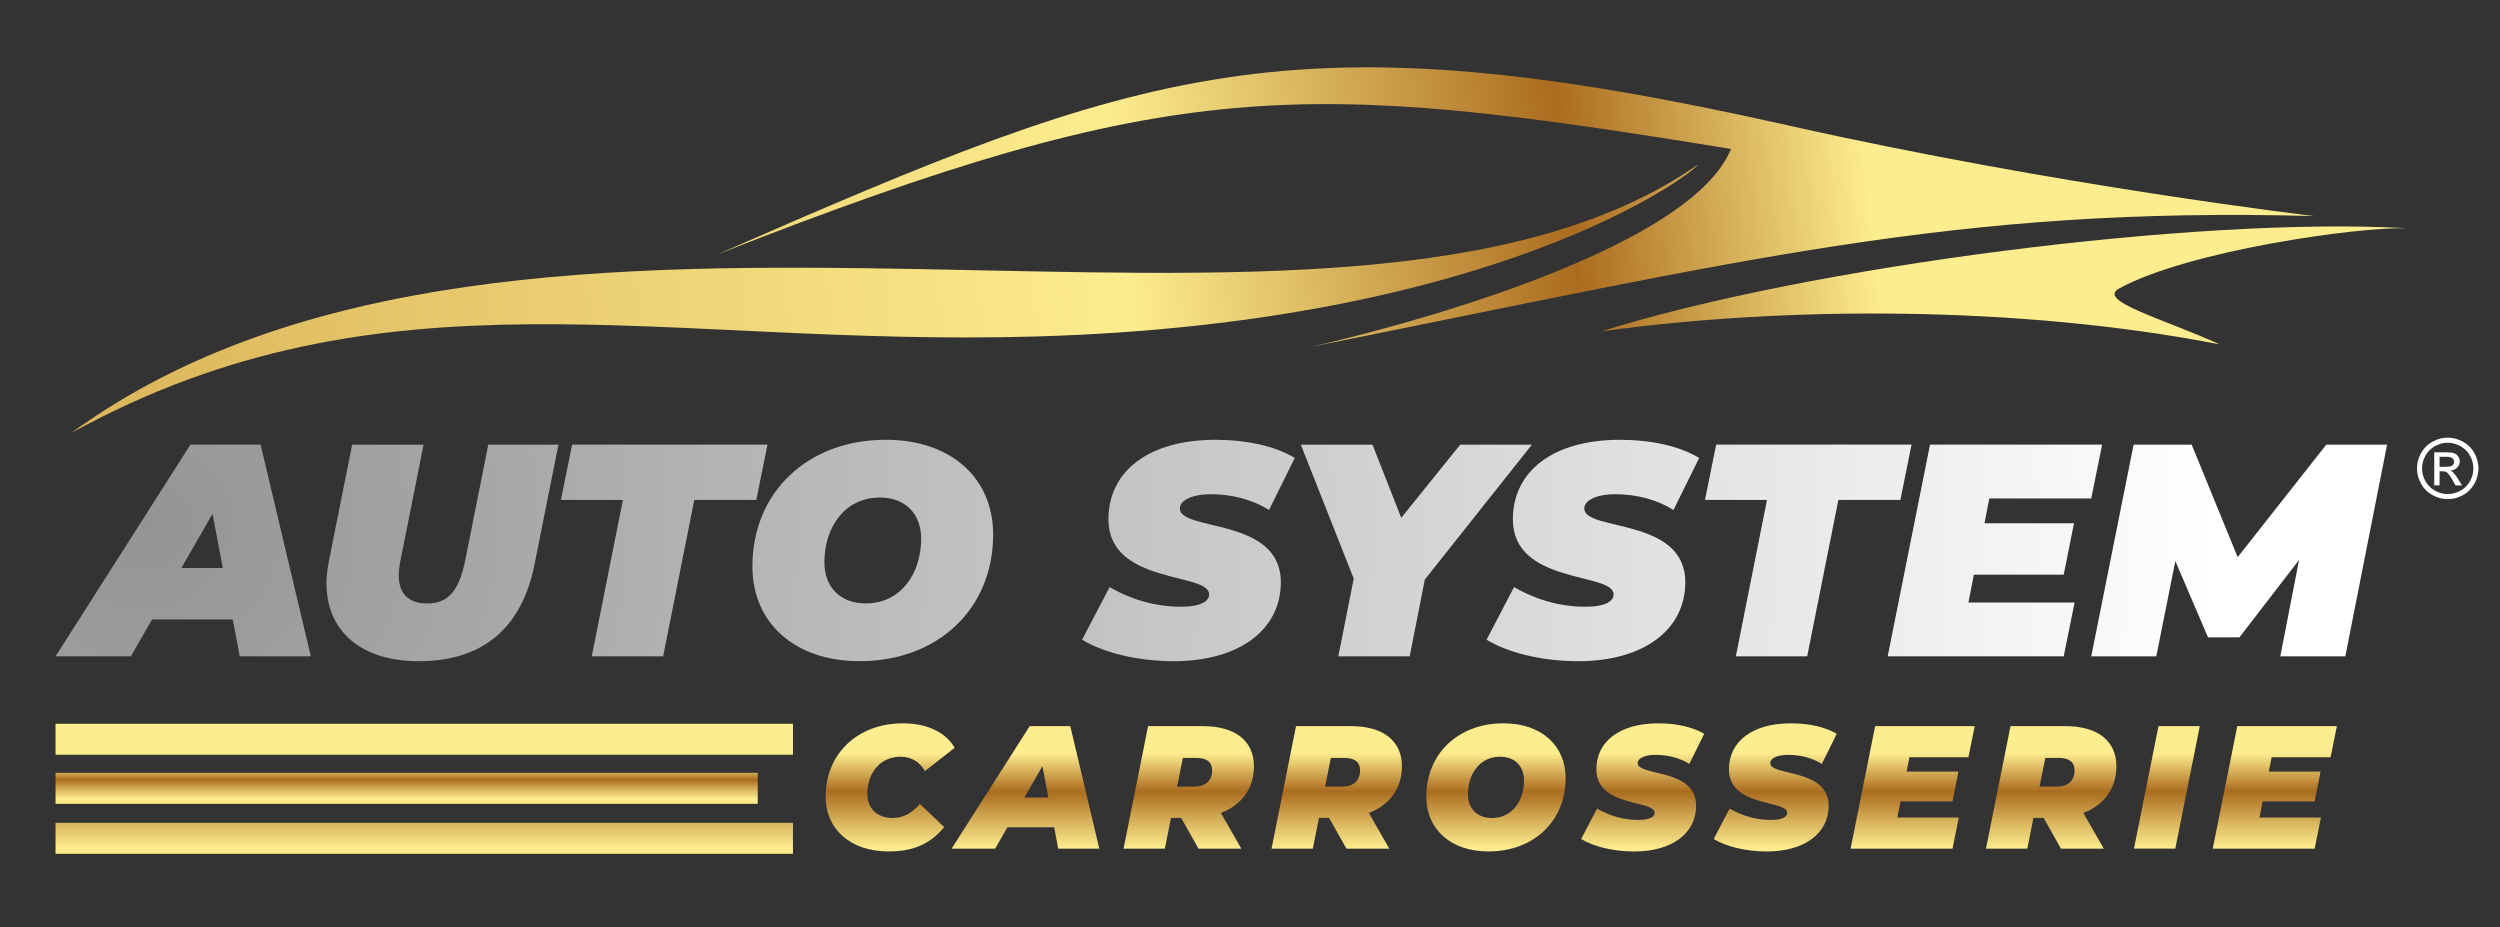
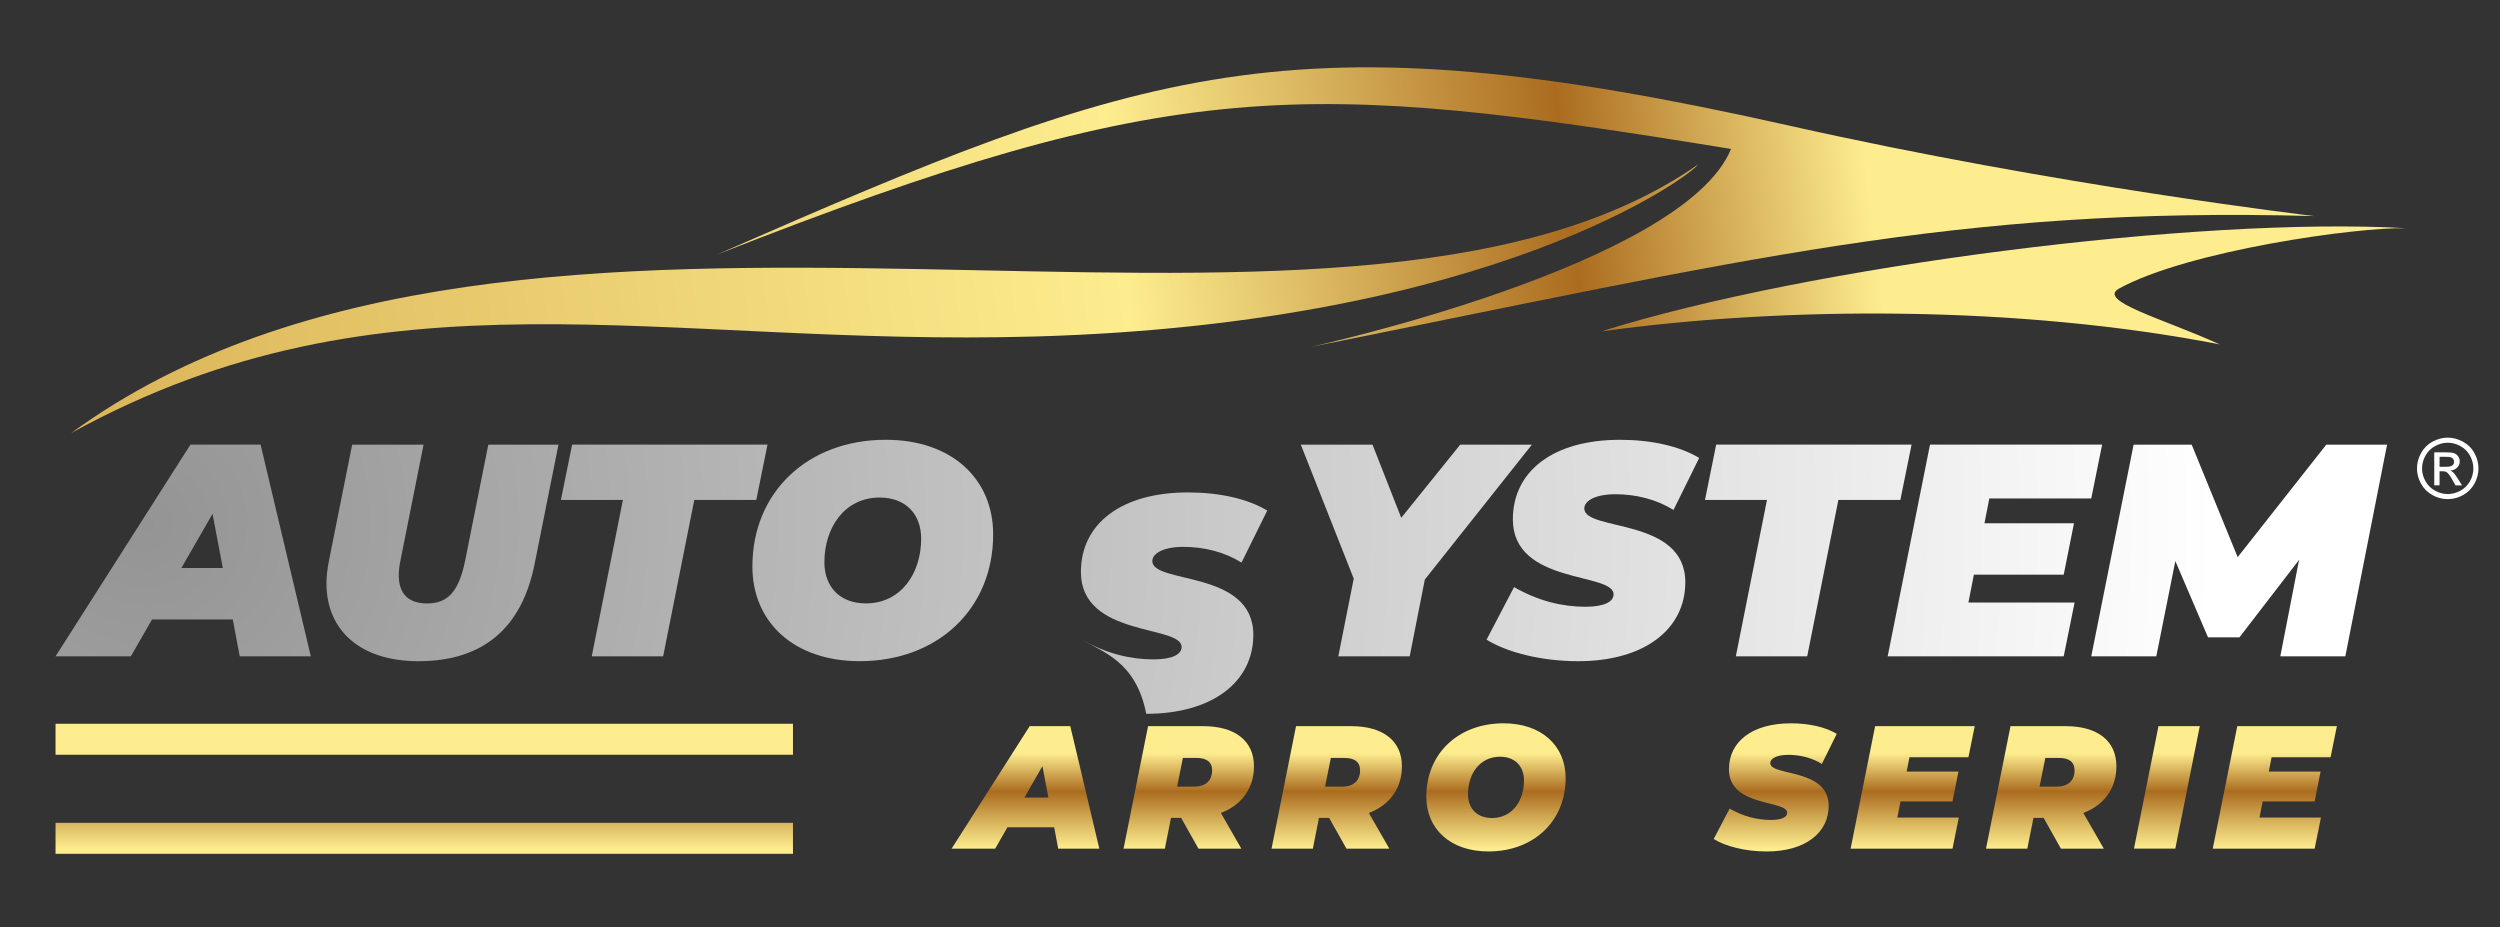
<svg xmlns="http://www.w3.org/2000/svg" version="1.1" id="Calque_1" x="0px" y="0px" width="124px" height="46px" viewBox="0 0 124 46" enable-background="new 0 0 124 46" xml:space="preserve">
  <rect x="0" y="0" width="124" height="46" fill="#333333" stroke="none" />
  <g>
    <linearGradient id="SVGID_1_" gradientUnits="userSpaceOnUse" x1="113.538" y1="6.683" x2="-12.771" y2="21.528">
      <stop offset="0.165" style="stop-color:#FDED8E" />
      <stop offset="0.282" style="stop-color:#AB6C1F" />
      <stop offset="0.396" style="stop-color:#E2C36A" />
      <stop offset="0.457" style="stop-color:#FDED8E" />
      <stop offset="0.498" style="stop-color:#F9E788" />
      <stop offset="0.832" style="stop-color:#DEB95E" />
      <stop offset="1" style="stop-color:#D3A74D" />
    </linearGradient>
    <path fill-rule="evenodd" clip-rule="evenodd" fill="url(#SVGID_1_)" d="M3.531,21.479c22.483-16.405,62.805-0.84,80.694-13.321   c-0.253,0.464-10.015,7.872-32.827,8.531C32.695,17.229,19.036,12.94,3.531,21.479z" />
    <linearGradient id="SVGID_2_" gradientUnits="userSpaceOnUse" x1="113.293" y1="4.597" x2="-13.017" y2="19.442">
      <stop offset="0.165" style="stop-color:#FDED8E" />
      <stop offset="0.282" style="stop-color:#AB6C1F" />
      <stop offset="0.396" style="stop-color:#E2C36A" />
      <stop offset="0.457" style="stop-color:#FDED8E" />
      <stop offset="0.498" style="stop-color:#F9E788" />
      <stop offset="0.832" style="stop-color:#DEB95E" />
      <stop offset="1" style="stop-color:#D3A74D" />
    </linearGradient>
    <path fill-rule="evenodd" clip-rule="evenodd" fill="url(#SVGID_2_)" d="M35.569,12.624c21.245-9.295,28.375-11.97,53.208-6.386   c13.277,2.985,26.005,4.479,26.005,4.479c-17.796-0.485-28.23,2.179-49.757,6.487c0,0,18.476-4.042,20.834-9.816   C64.583,3.928,58.324,3.691,35.569,12.624z" />
    <linearGradient id="SVGID_3_" gradientUnits="userSpaceOnUse" x1="114.355" y1="13.626" x2="-11.954" y2="28.47">
      <stop offset="0.165" style="stop-color:#FDED8E" />
      <stop offset="0.282" style="stop-color:#AB6C1F" />
      <stop offset="0.396" style="stop-color:#E2C36A" />
      <stop offset="0.457" style="stop-color:#FDED8E" />
      <stop offset="0.498" style="stop-color:#F9E788" />
      <stop offset="0.832" style="stop-color:#DEB95E" />
      <stop offset="1" style="stop-color:#D3A74D" />
    </linearGradient>
    <path fill-rule="evenodd" clip-rule="evenodd" fill="url(#SVGID_3_)" d="M79.423,16.437c10.299-3.239,29.639-5.71,39.933-5.117   c-2.398-0.071-10.842,1.112-14.253,2.993c-1.118,0.615,2.229,1.506,4.989,2.767C100.099,15.135,88.438,15.189,79.423,16.437z" />
  </g>
  <g>
    <radialGradient id="SVGID_4_" cx="7.192" cy="25.954" r="98.339" gradientUnits="userSpaceOnUse">
      <stop offset="0" style="stop-color:#949494" />
      <stop offset="1" style="stop-color:#FFFFFF" />
    </radialGradient>
    <path fill="url(#SVGID_4_)" d="M11.546,30.724H7.541l-1.05,1.83H2.755l6.691-10.501h3.48l2.491,10.501h-3.526L11.546,30.724z    M11.051,28.173l-0.51-2.685l-1.545,2.685H11.051z" />
    <radialGradient id="SVGID_5_" cx="6.887" cy="25.954" r="98.338" gradientUnits="userSpaceOnUse">
      <stop offset="0" style="stop-color:#949494" />
      <stop offset="1" style="stop-color:#FFFFFF" />
    </radialGradient>
    <path fill="url(#SVGID_5_)" d="M16.193,28.939c0-0.36,0.045-0.721,0.12-1.11l1.155-5.775h3.541l-1.14,5.716   c-0.06,0.285-0.09,0.539-0.09,0.765c0,0.945,0.51,1.396,1.41,1.396c1.021,0,1.576-0.585,1.89-2.16l1.141-5.716h3.48l-1.185,5.926   c-0.63,3.15-2.536,4.815-5.761,4.815C17.903,32.794,16.193,31.294,16.193,28.939z" />
    <radialGradient id="SVGID_6_" cx="6.885" cy="25.954" r="98.346" gradientUnits="userSpaceOnUse">
      <stop offset="0" style="stop-color:#949494" />
      <stop offset="1" style="stop-color:#FFFFFF" />
    </radialGradient>
    <path fill="url(#SVGID_6_)" d="M30.896,24.798h-3.075l0.556-2.745h9.691l-0.556,2.745h-3.075l-1.545,7.756h-3.541L30.896,24.798z" />
    <radialGradient id="SVGID_7_" cx="6.887" cy="25.954" r="98.339" gradientUnits="userSpaceOnUse">
      <stop offset="0" style="stop-color:#949494" />
      <stop offset="1" style="stop-color:#FFFFFF" />
    </radialGradient>
    <path fill="url(#SVGID_7_)" d="M37.319,28.099c0-3.706,2.76-6.286,6.616-6.286c3.271,0,5.326,1.936,5.326,4.695   c0,3.706-2.761,6.286-6.616,6.286C39.375,32.794,37.319,30.859,37.319,28.099z M45.69,26.718c0-1.215-0.766-2.04-2.055-2.04   c-1.741,0-2.745,1.485-2.745,3.21c0,1.216,0.765,2.041,2.055,2.041C44.685,29.929,45.69,28.444,45.69,26.718z" />
    <radialGradient id="SVGID_8_" cx="11.476" cy="25.954" r="98.34" gradientUnits="userSpaceOnUse">
      <stop offset="0" style="stop-color:#949494" />
      <stop offset="1" style="stop-color:#FFFFFF" />
    </radialGradient>
-     <path fill="url(#SVGID_8_)" d="M53.672,31.729l1.365-2.61c1.17,0.676,2.37,0.976,3.541,0.976c0.915,0,1.395-0.24,1.395-0.615   c0-1.11-4.995-0.465-4.995-3.721c0-2.386,1.995-3.945,5.311-3.945c1.56,0,2.956,0.314,3.931,0.899l-1.275,2.581   c-0.84-0.525-1.86-0.78-2.88-0.78c-1.036,0-1.545,0.346-1.545,0.705c0,1.155,5.01,0.42,5.01,3.66c0,2.341-2.04,3.916-5.311,3.916   C56.343,32.794,54.678,32.344,53.672,31.729z" />
+     <path fill="url(#SVGID_8_)" d="M53.672,31.729c1.17,0.676,2.37,0.976,3.541,0.976c0.915,0,1.395-0.24,1.395-0.615   c0-1.11-4.995-0.465-4.995-3.721c0-2.386,1.995-3.945,5.311-3.945c1.56,0,2.956,0.314,3.931,0.899l-1.275,2.581   c-0.84-0.525-1.86-0.78-2.88-0.78c-1.036,0-1.545,0.346-1.545,0.705c0,1.155,5.01,0.42,5.01,3.66c0,2.341-2.04,3.916-5.311,3.916   C56.343,32.794,54.678,32.344,53.672,31.729z" />
    <radialGradient id="SVGID_9_" cx="11.476" cy="25.954" r="98.339" gradientUnits="userSpaceOnUse">
      <stop offset="0" style="stop-color:#949494" />
      <stop offset="1" style="stop-color:#FFFFFF" />
    </radialGradient>
    <path fill="url(#SVGID_9_)" d="M70.671,28.745l-0.75,3.81H66.38l0.765-3.855l-2.625-6.646h3.556l1.425,3.63l2.926-3.63h3.555   L70.671,28.745z" />
    <radialGradient id="SVGID_10_" cx="11.479" cy="25.954" r="98.337" gradientUnits="userSpaceOnUse">
      <stop offset="0" style="stop-color:#949494" />
      <stop offset="1" style="stop-color:#FFFFFF" />
    </radialGradient>
    <path fill="url(#SVGID_10_)" d="M73.733,31.729l1.365-2.61c1.17,0.676,2.37,0.976,3.54,0.976c0.915,0,1.396-0.24,1.396-0.615   c0-1.11-4.996-0.465-4.996-3.721c0-2.386,1.996-3.945,5.311-3.945c1.561,0,2.956,0.314,3.931,0.899l-1.274,2.581   c-0.841-0.525-1.86-0.78-2.881-0.78c-1.035,0-1.545,0.346-1.545,0.705c0,1.155,5.011,0.42,5.011,3.66   c0,2.341-2.04,3.916-5.312,3.916C76.403,32.794,74.738,32.344,73.733,31.729z" />
    <radialGradient id="SVGID_11_" cx="11.479" cy="25.954" r="98.336" gradientUnits="userSpaceOnUse">
      <stop offset="0" style="stop-color:#949494" />
      <stop offset="1" style="stop-color:#FFFFFF" />
    </radialGradient>
    <path fill="url(#SVGID_11_)" d="M87.642,24.798h-3.075l0.555-2.745h9.691l-0.555,2.745h-3.075l-1.546,7.756h-3.54L87.642,24.798z" />
    <radialGradient id="SVGID_12_" cx="11.474" cy="25.954" r="98.342" gradientUnits="userSpaceOnUse">
      <stop offset="0" style="stop-color:#949494" />
      <stop offset="1" style="stop-color:#FFFFFF" />
    </radialGradient>
    <path fill="url(#SVGID_12_)" d="M98.67,24.723l-0.24,1.23h4.44l-0.51,2.551h-4.456l-0.27,1.38h5.266l-0.54,2.67h-8.731l2.1-10.501   h8.537l-0.54,2.67H98.67z" />
    <radialGradient id="SVGID_13_" cx="11.468" cy="25.954" r="98.349" gradientUnits="userSpaceOnUse">
      <stop offset="0" style="stop-color:#949494" />
      <stop offset="1" style="stop-color:#FFFFFF" />
    </radialGradient>
    <path fill="url(#SVGID_13_)" d="M118.399,22.053l-2.071,10.501h-3.225l0.931-4.785l-2.956,3.841h-1.561l-1.62-3.781l-0.945,4.726   h-3.226l2.101-10.501h2.88l2.281,5.581l4.396-5.581H118.399z" />
  </g>
  <g>
    <path fill="#FFFFFF" d="M121.407,21.707c0.256,0,0.506,0.066,0.75,0.197c0.244,0.132,0.436,0.319,0.57,0.564   c0.137,0.244,0.205,0.499,0.205,0.765c0,0.263-0.068,0.516-0.201,0.759c-0.135,0.242-0.322,0.431-0.564,0.564   c-0.242,0.135-0.494,0.201-0.76,0.201c-0.264,0-0.516-0.066-0.758-0.201c-0.242-0.134-0.432-0.322-0.566-0.564   c-0.135-0.243-0.201-0.496-0.201-0.759c0-0.266,0.068-0.521,0.205-0.765c0.137-0.245,0.326-0.433,0.57-0.564   C120.901,21.773,121.151,21.707,121.407,21.707z M121.407,21.959c-0.213,0-0.422,0.055-0.625,0.165   c-0.203,0.109-0.361,0.267-0.477,0.471c-0.113,0.204-0.172,0.417-0.172,0.638c0,0.22,0.057,0.431,0.17,0.632   c0.111,0.202,0.27,0.358,0.471,0.472c0.203,0.112,0.414,0.168,0.633,0.168c0.221,0,0.432-0.056,0.633-0.168   c0.203-0.113,0.359-0.27,0.473-0.472c0.111-0.201,0.166-0.412,0.166-0.632c0-0.221-0.057-0.434-0.17-0.638   s-0.273-0.361-0.477-0.471C121.829,22.014,121.62,21.959,121.407,21.959z M120.739,24.077v-1.642h0.564   c0.191,0,0.332,0.015,0.418,0.045s0.154,0.083,0.205,0.159c0.053,0.075,0.078,0.155,0.078,0.24c0,0.12-0.043,0.225-0.129,0.313   s-0.199,0.139-0.34,0.149c0.057,0.024,0.104,0.054,0.139,0.087c0.066,0.064,0.146,0.174,0.242,0.325l0.201,0.322h-0.324   l-0.145-0.259c-0.115-0.204-0.207-0.331-0.277-0.383c-0.049-0.037-0.119-0.057-0.213-0.057h-0.156v0.698H120.739z M121.003,23.153   h0.322c0.154,0,0.258-0.023,0.314-0.069c0.055-0.046,0.084-0.106,0.084-0.182c0-0.049-0.014-0.092-0.041-0.131   c-0.027-0.038-0.064-0.066-0.111-0.086c-0.049-0.019-0.137-0.028-0.266-0.028h-0.303V23.153z" />
  </g>
  <g>
    <linearGradient id="SVGID_14_" gradientUnits="userSpaceOnUse" x1="44.152" y1="34.668" x2="44.152" y2="50.956">
      <stop offset="0.165" style="stop-color:#FDED8E" />
      <stop offset="0.282" style="stop-color:#AB6C1F" />
      <stop offset="0.396" style="stop-color:#E2C36A" />
      <stop offset="0.457" style="stop-color:#FDED8E" />
      <stop offset="0.498" style="stop-color:#F9E788" />
      <stop offset="0.832" style="stop-color:#DEB95E" />
      <stop offset="1" style="stop-color:#D3A74D" />
    </linearGradient>
-     <path fill="url(#SVGID_14_)" d="M40.953,39.514c0-2.136,1.589-3.638,3.838-3.638c1.163,0,2.118,0.435,2.561,1.216l-1.476,1.154   c-0.261-0.451-0.66-0.712-1.215-0.712c-0.964,0-1.641,0.764-1.641,1.85c0,0.712,0.495,1.189,1.25,1.189   c0.478,0,0.938-0.2,1.354-0.703l1.208,1.154c-0.738,0.903-1.641,1.207-2.761,1.207C42.186,42.232,40.953,41.129,40.953,39.514z" />
    <linearGradient id="SVGID_15_" gradientUnits="userSpaceOnUse" x1="50.862" y1="34.669" x2="50.862" y2="50.954">
      <stop offset="0.165" style="stop-color:#FDED8E" />
      <stop offset="0.282" style="stop-color:#AB6C1F" />
      <stop offset="0.396" style="stop-color:#E2C36A" />
      <stop offset="0.457" style="stop-color:#FDED8E" />
      <stop offset="0.498" style="stop-color:#F9E788" />
      <stop offset="0.832" style="stop-color:#DEB95E" />
      <stop offset="1" style="stop-color:#D3A74D" />
    </linearGradient>
    <path fill="url(#SVGID_15_)" d="M52.287,41.034h-2.319l-0.608,1.059h-2.161l3.873-6.076h2.014l1.441,6.076h-2.04L52.287,41.034z    M52,39.558l-0.295-1.555l-0.895,1.555H52z" />
    <linearGradient id="SVGID_16_" gradientUnits="userSpaceOnUse" x1="58.962" y1="34.669" x2="58.962" y2="50.954">
      <stop offset="0.165" style="stop-color:#FDED8E" />
      <stop offset="0.282" style="stop-color:#AB6C1F" />
      <stop offset="0.396" style="stop-color:#E2C36A" />
      <stop offset="0.457" style="stop-color:#FDED8E" />
      <stop offset="0.498" style="stop-color:#F9E788" />
      <stop offset="0.832" style="stop-color:#DEB95E" />
      <stop offset="1" style="stop-color:#D3A74D" />
    </linearGradient>
    <path fill="url(#SVGID_16_)" d="M60.555,40.322l1.015,1.771h-2.126l-0.86-1.527h-0.503l-0.304,1.527h-2.049l1.216-6.076h2.726   c1.606,0,2.527,0.737,2.527,1.996C62.196,39.097,61.588,39.931,60.555,40.322z M59.357,37.595h-0.686l-0.286,1.424h0.842   c0.564,0,0.894-0.295,0.894-0.807C60.121,37.778,59.826,37.595,59.357,37.595z" />
    <linearGradient id="SVGID_17_" gradientUnits="userSpaceOnUse" x1="66.301" y1="34.669" x2="66.301" y2="50.954">
      <stop offset="0.165" style="stop-color:#FDED8E" />
      <stop offset="0.282" style="stop-color:#AB6C1F" />
      <stop offset="0.396" style="stop-color:#E2C36A" />
      <stop offset="0.457" style="stop-color:#FDED8E" />
      <stop offset="0.498" style="stop-color:#F9E788" />
      <stop offset="0.832" style="stop-color:#DEB95E" />
      <stop offset="1" style="stop-color:#D3A74D" />
    </linearGradient>
    <path fill="url(#SVGID_17_)" d="M67.895,40.322l1.015,1.771h-2.126l-0.86-1.527H65.42l-0.303,1.527h-2.049l1.215-6.076h2.726   c1.606,0,2.527,0.737,2.527,1.996C69.536,39.097,68.928,39.931,67.895,40.322z M66.696,37.595h-0.686l-0.286,1.424h0.842   c0.564,0,0.894-0.295,0.894-0.807C67.46,37.778,67.165,37.595,66.696,37.595z" />
    <linearGradient id="SVGID_18_" gradientUnits="userSpaceOnUse" x1="74.201" y1="34.668" x2="74.201" y2="50.956">
      <stop offset="0.165" style="stop-color:#FDED8E" />
      <stop offset="0.282" style="stop-color:#AB6C1F" />
      <stop offset="0.396" style="stop-color:#E2C36A" />
      <stop offset="0.457" style="stop-color:#FDED8E" />
      <stop offset="0.498" style="stop-color:#F9E788" />
      <stop offset="0.832" style="stop-color:#DEB95E" />
      <stop offset="1" style="stop-color:#D3A74D" />
    </linearGradient>
    <path fill="url(#SVGID_18_)" d="M70.745,39.514c0-2.145,1.598-3.638,3.829-3.638c1.893,0,3.082,1.12,3.082,2.718   c0,2.145-1.598,3.638-3.829,3.638C71.935,42.232,70.745,41.112,70.745,39.514z M75.59,38.716c0-0.704-0.442-1.182-1.189-1.182   c-1.007,0-1.589,0.859-1.589,1.858c0,0.703,0.442,1.181,1.189,1.181C75.009,40.574,75.59,39.714,75.59,38.716z" />
    <linearGradient id="SVGID_19_" gradientUnits="userSpaceOnUse" x1="81.476" y1="34.668" x2="81.476" y2="50.956">
      <stop offset="0.165" style="stop-color:#FDED8E" />
      <stop offset="0.282" style="stop-color:#AB6C1F" />
      <stop offset="0.396" style="stop-color:#E2C36A" />
      <stop offset="0.457" style="stop-color:#FDED8E" />
      <stop offset="0.498" style="stop-color:#F9E788" />
      <stop offset="0.832" style="stop-color:#DEB95E" />
      <stop offset="1" style="stop-color:#D3A74D" />
    </linearGradient>
-     <path fill="url(#SVGID_19_)" d="M78.424,41.616l0.791-1.511c0.677,0.391,1.371,0.564,2.048,0.564c0.529,0,0.809-0.14,0.809-0.356   c0-0.643-2.892-0.269-2.892-2.153c0-1.38,1.154-2.283,3.073-2.283c0.903,0,1.71,0.183,2.274,0.521l-0.737,1.494   c-0.486-0.305-1.077-0.451-1.667-0.451c-0.6,0-0.895,0.198-0.895,0.407c0,0.669,2.899,0.243,2.899,2.119   c0,1.354-1.181,2.266-3.073,2.266C79.969,42.232,79.006,41.971,78.424,41.616z" />
    <linearGradient id="SVGID_20_" gradientUnits="userSpaceOnUse" x1="88.051" y1="34.668" x2="88.051" y2="50.956">
      <stop offset="0.165" style="stop-color:#FDED8E" />
      <stop offset="0.282" style="stop-color:#AB6C1F" />
      <stop offset="0.396" style="stop-color:#E2C36A" />
      <stop offset="0.457" style="stop-color:#FDED8E" />
      <stop offset="0.498" style="stop-color:#F9E788" />
      <stop offset="0.832" style="stop-color:#DEB95E" />
      <stop offset="1" style="stop-color:#D3A74D" />
    </linearGradient>
    <path fill="url(#SVGID_20_)" d="M84.999,41.616l0.79-1.511c0.677,0.391,1.372,0.564,2.05,0.564c0.529,0,0.807-0.14,0.807-0.356   c0-0.643-2.891-0.269-2.891-2.153c0-1.38,1.154-2.283,3.072-2.283c0.903,0,1.712,0.183,2.275,0.521l-0.738,1.494   c-0.485-0.305-1.076-0.451-1.667-0.451c-0.599,0-0.894,0.198-0.894,0.407c0,0.669,2.899,0.243,2.899,2.119   c0,1.354-1.181,2.266-3.073,2.266C86.545,42.232,85.581,41.971,84.999,41.616z" />
    <linearGradient id="SVGID_21_" gradientUnits="userSpaceOnUse" x1="94.869" y1="34.669" x2="94.869" y2="50.954">
      <stop offset="0.165" style="stop-color:#FDED8E" />
      <stop offset="0.282" style="stop-color:#AB6C1F" />
      <stop offset="0.396" style="stop-color:#E2C36A" />
      <stop offset="0.457" style="stop-color:#FDED8E" />
      <stop offset="0.498" style="stop-color:#F9E788" />
      <stop offset="0.832" style="stop-color:#DEB95E" />
      <stop offset="1" style="stop-color:#D3A74D" />
    </linearGradient>
    <path fill="url(#SVGID_21_)" d="M94.709,37.561l-0.14,0.712h2.57l-0.295,1.476h-2.579l-0.156,0.799h3.048l-0.313,1.545h-5.054   l1.216-6.076h4.94l-0.313,1.545H94.709z" />
    <linearGradient id="SVGID_22_" gradientUnits="userSpaceOnUse" x1="101.739" y1="34.669" x2="101.739" y2="50.954">
      <stop offset="0.165" style="stop-color:#FDED8E" />
      <stop offset="0.282" style="stop-color:#AB6C1F" />
      <stop offset="0.396" style="stop-color:#E2C36A" />
      <stop offset="0.457" style="stop-color:#FDED8E" />
      <stop offset="0.498" style="stop-color:#F9E788" />
      <stop offset="0.832" style="stop-color:#DEB95E" />
      <stop offset="1" style="stop-color:#D3A74D" />
    </linearGradient>
    <path fill="url(#SVGID_22_)" d="M103.333,40.322l1.016,1.771h-2.127l-0.859-1.527h-0.504l-0.304,1.527h-2.05l1.216-6.076h2.727   c1.606,0,2.526,0.737,2.526,1.996C104.974,39.097,104.366,39.931,103.333,40.322z M102.135,37.595h-0.687l-0.286,1.424h0.842   c0.565,0,0.895-0.295,0.895-0.807C102.898,37.778,102.604,37.595,102.135,37.595z" />
    <linearGradient id="SVGID_23_" gradientUnits="userSpaceOnUse" x1="107.477" y1="34.669" x2="107.477" y2="50.954">
      <stop offset="0.165" style="stop-color:#FDED8E" />
      <stop offset="0.282" style="stop-color:#AB6C1F" />
      <stop offset="0.396" style="stop-color:#E2C36A" />
      <stop offset="0.457" style="stop-color:#FDED8E" />
      <stop offset="0.498" style="stop-color:#F9E788" />
      <stop offset="0.832" style="stop-color:#DEB95E" />
      <stop offset="1" style="stop-color:#D3A74D" />
    </linearGradient>
    <path fill="url(#SVGID_23_)" d="M107.061,36.016h2.049l-1.215,6.076h-2.05L107.061,36.016z" />
    <linearGradient id="SVGID_24_" gradientUnits="userSpaceOnUse" x1="112.832" y1="34.669" x2="112.832" y2="50.954">
      <stop offset="0.165" style="stop-color:#FDED8E" />
      <stop offset="0.282" style="stop-color:#AB6C1F" />
      <stop offset="0.396" style="stop-color:#E2C36A" />
      <stop offset="0.457" style="stop-color:#FDED8E" />
      <stop offset="0.498" style="stop-color:#F9E788" />
      <stop offset="0.832" style="stop-color:#DEB95E" />
      <stop offset="1" style="stop-color:#D3A74D" />
    </linearGradient>
    <path fill="url(#SVGID_24_)" d="M112.671,37.561l-0.139,0.712h2.569l-0.295,1.476h-2.578l-0.156,0.799h3.047l-0.313,1.545h-5.054   l1.217-6.076h4.94l-0.313,1.545H112.671z" />
  </g>
  <linearGradient id="SVGID_25_" gradientUnits="userSpaceOnUse" x1="21.043" y1="34.669" x2="21.043" y2="50.949">
    <stop offset="0.165" style="stop-color:#FDED8E" />
    <stop offset="0.282" style="stop-color:#AB6C1F" />
    <stop offset="0.396" style="stop-color:#E2C36A" />
    <stop offset="0.457" style="stop-color:#FDED8E" />
    <stop offset="0.498" style="stop-color:#F9E788" />
    <stop offset="0.832" style="stop-color:#DEB95E" />
    <stop offset="1" style="stop-color:#D3A74D" />
  </linearGradient>
  <rect x="2.755" y="35.899" fill="url(#SVGID_25_)" width="36.576" height="1.537" />
  <linearGradient id="SVGID_26_" gradientUnits="userSpaceOnUse" x1="21.043" y1="34.671" x2="21.043" y2="50.952">
    <stop offset="0.165" style="stop-color:#FDED8E" />
    <stop offset="0.282" style="stop-color:#AB6C1F" />
    <stop offset="0.396" style="stop-color:#E2C36A" />
    <stop offset="0.457" style="stop-color:#FDED8E" />
    <stop offset="0.498" style="stop-color:#F9E788" />
    <stop offset="0.832" style="stop-color:#DEB95E" />
    <stop offset="1" style="stop-color:#D3A74D" />
  </linearGradient>
  <rect x="2.755" y="40.812" fill="url(#SVGID_26_)" width="36.576" height="1.537" />
  <linearGradient id="SVGID_27_" gradientUnits="userSpaceOnUse" x1="20.169" y1="37.103" x2="20.169" y2="42.62">
    <stop offset="0.165" style="stop-color:#FDED8E" />
    <stop offset="0.282" style="stop-color:#AB6C1F" />
    <stop offset="0.396" style="stop-color:#E2C36A" />
    <stop offset="0.457" style="stop-color:#FDED8E" />
    <stop offset="0.498" style="stop-color:#F9E788" />
    <stop offset="0.832" style="stop-color:#DEB95E" />
    <stop offset="1" style="stop-color:#D3A74D" />
  </linearGradient>
-   <rect x="2.755" y="38.333" fill="url(#SVGID_27_)" width="34.829" height="1.538" />
</svg>